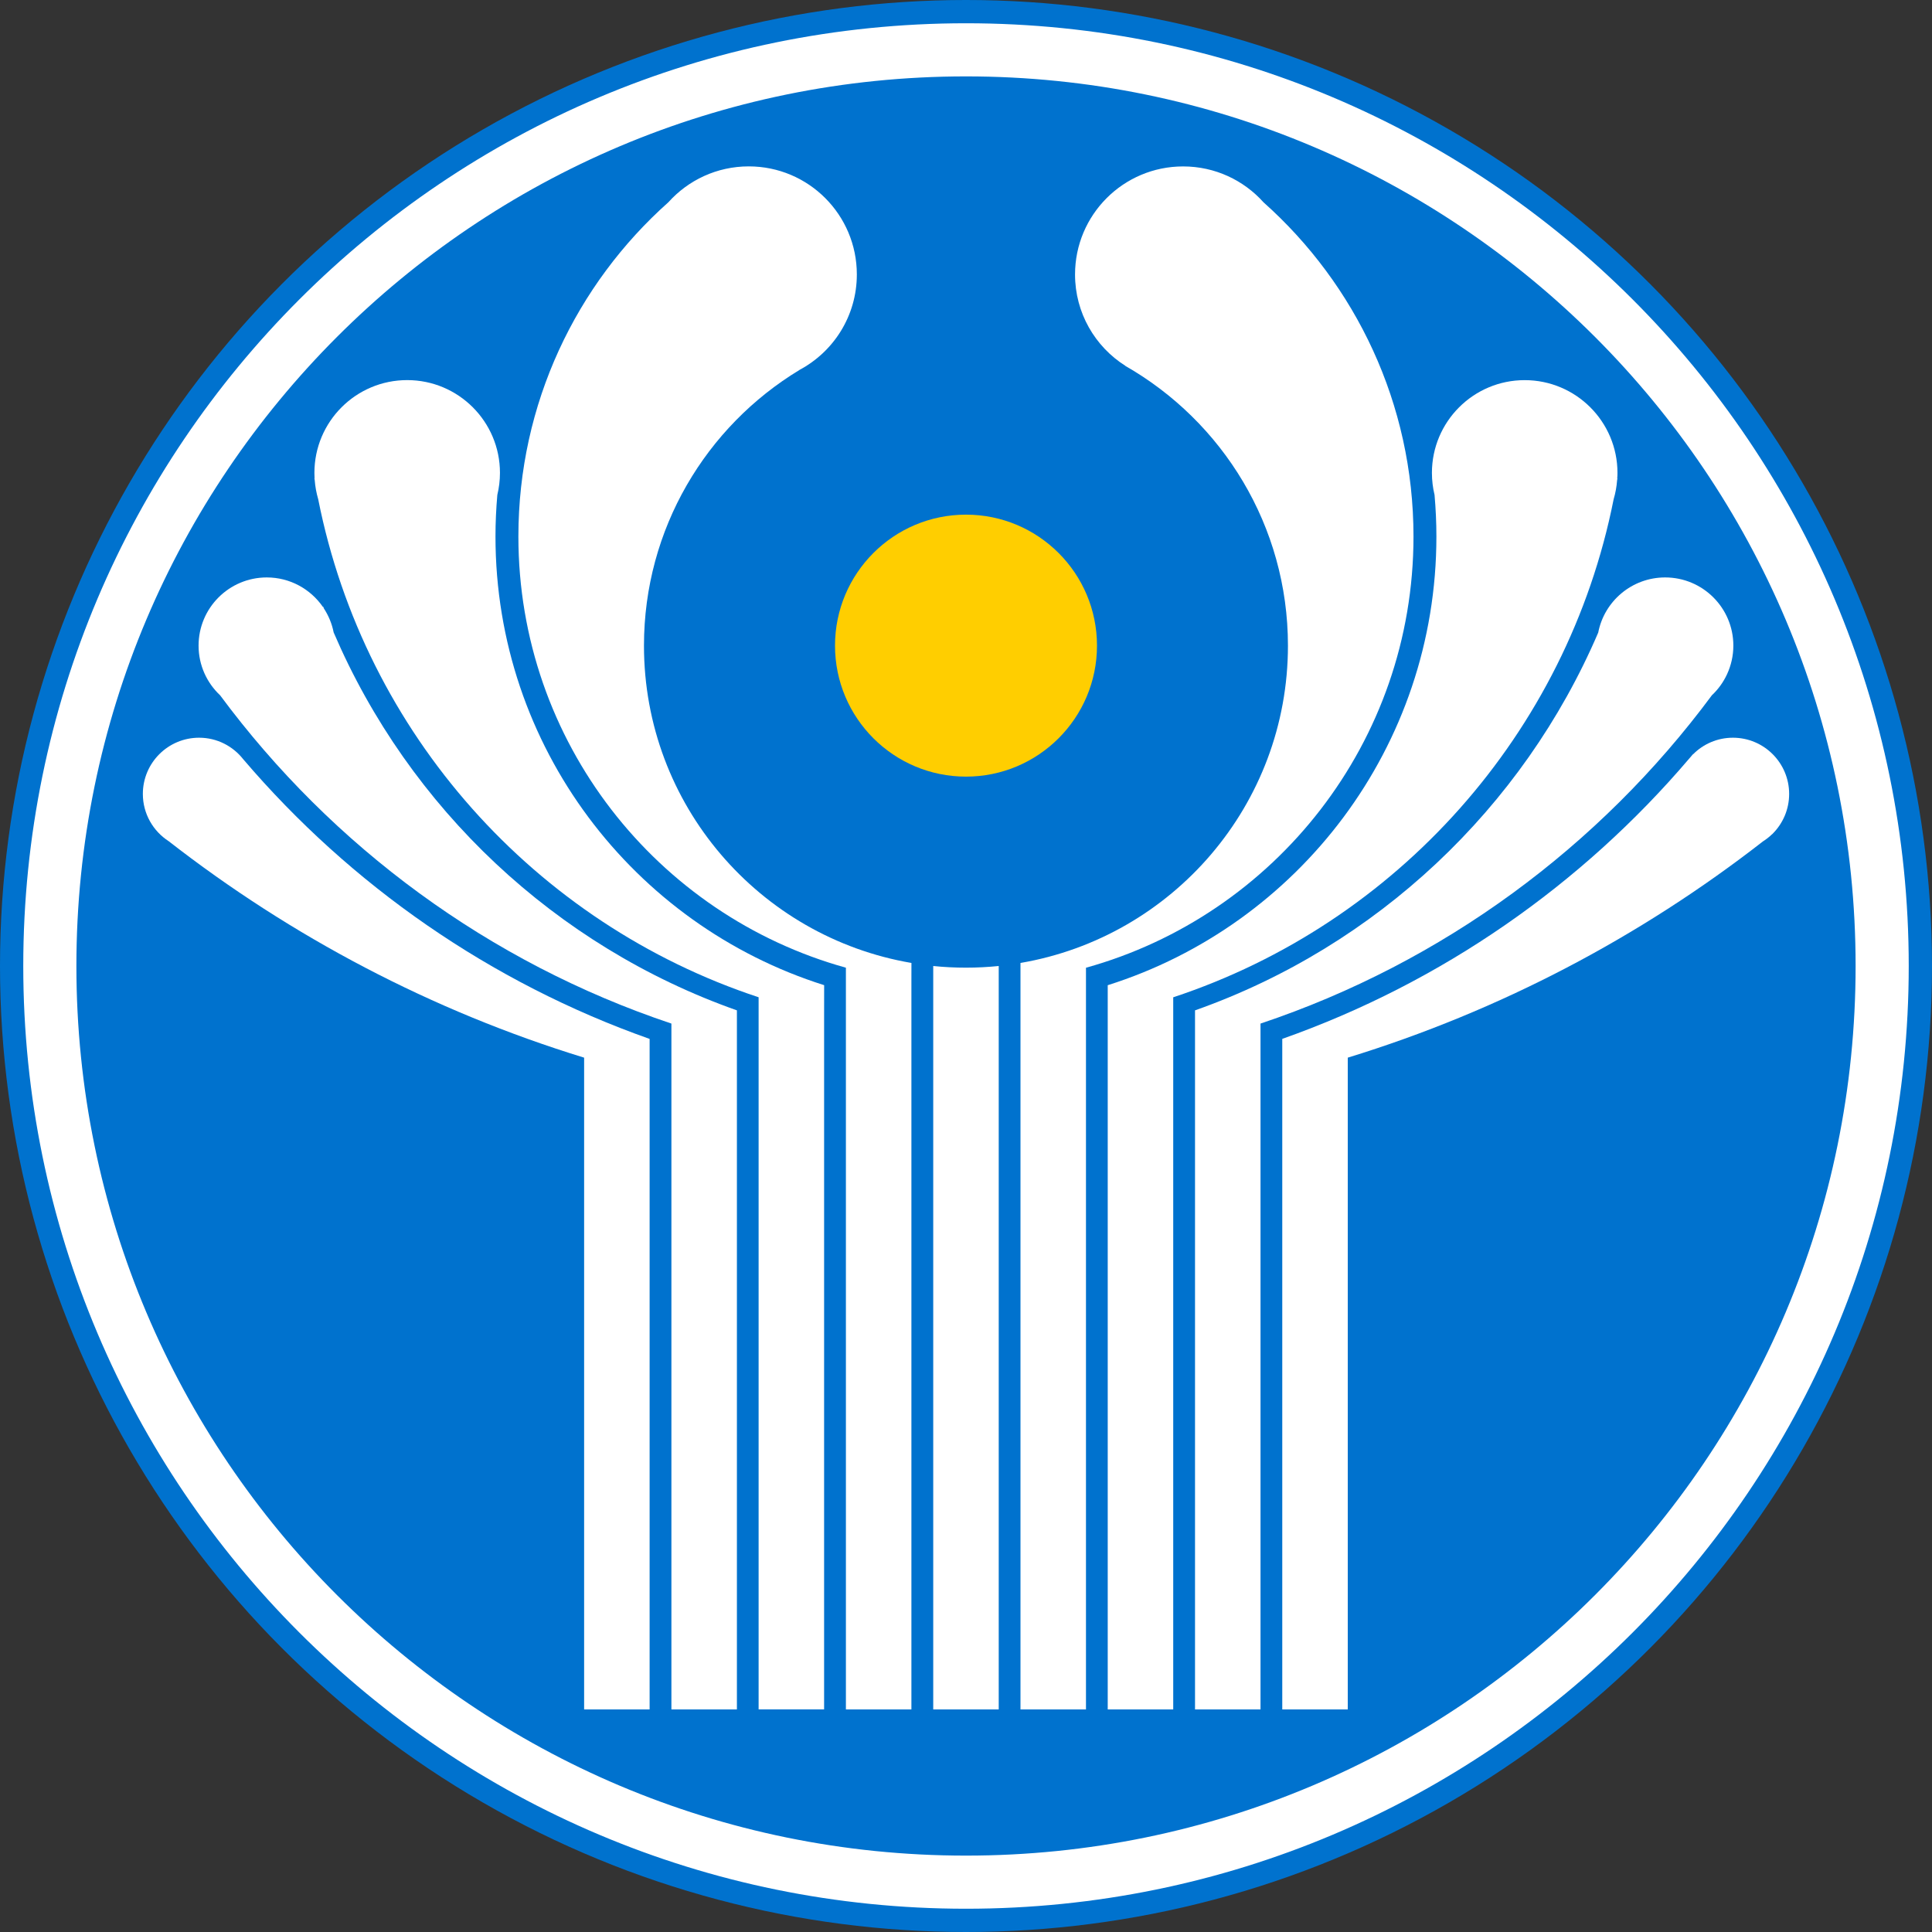
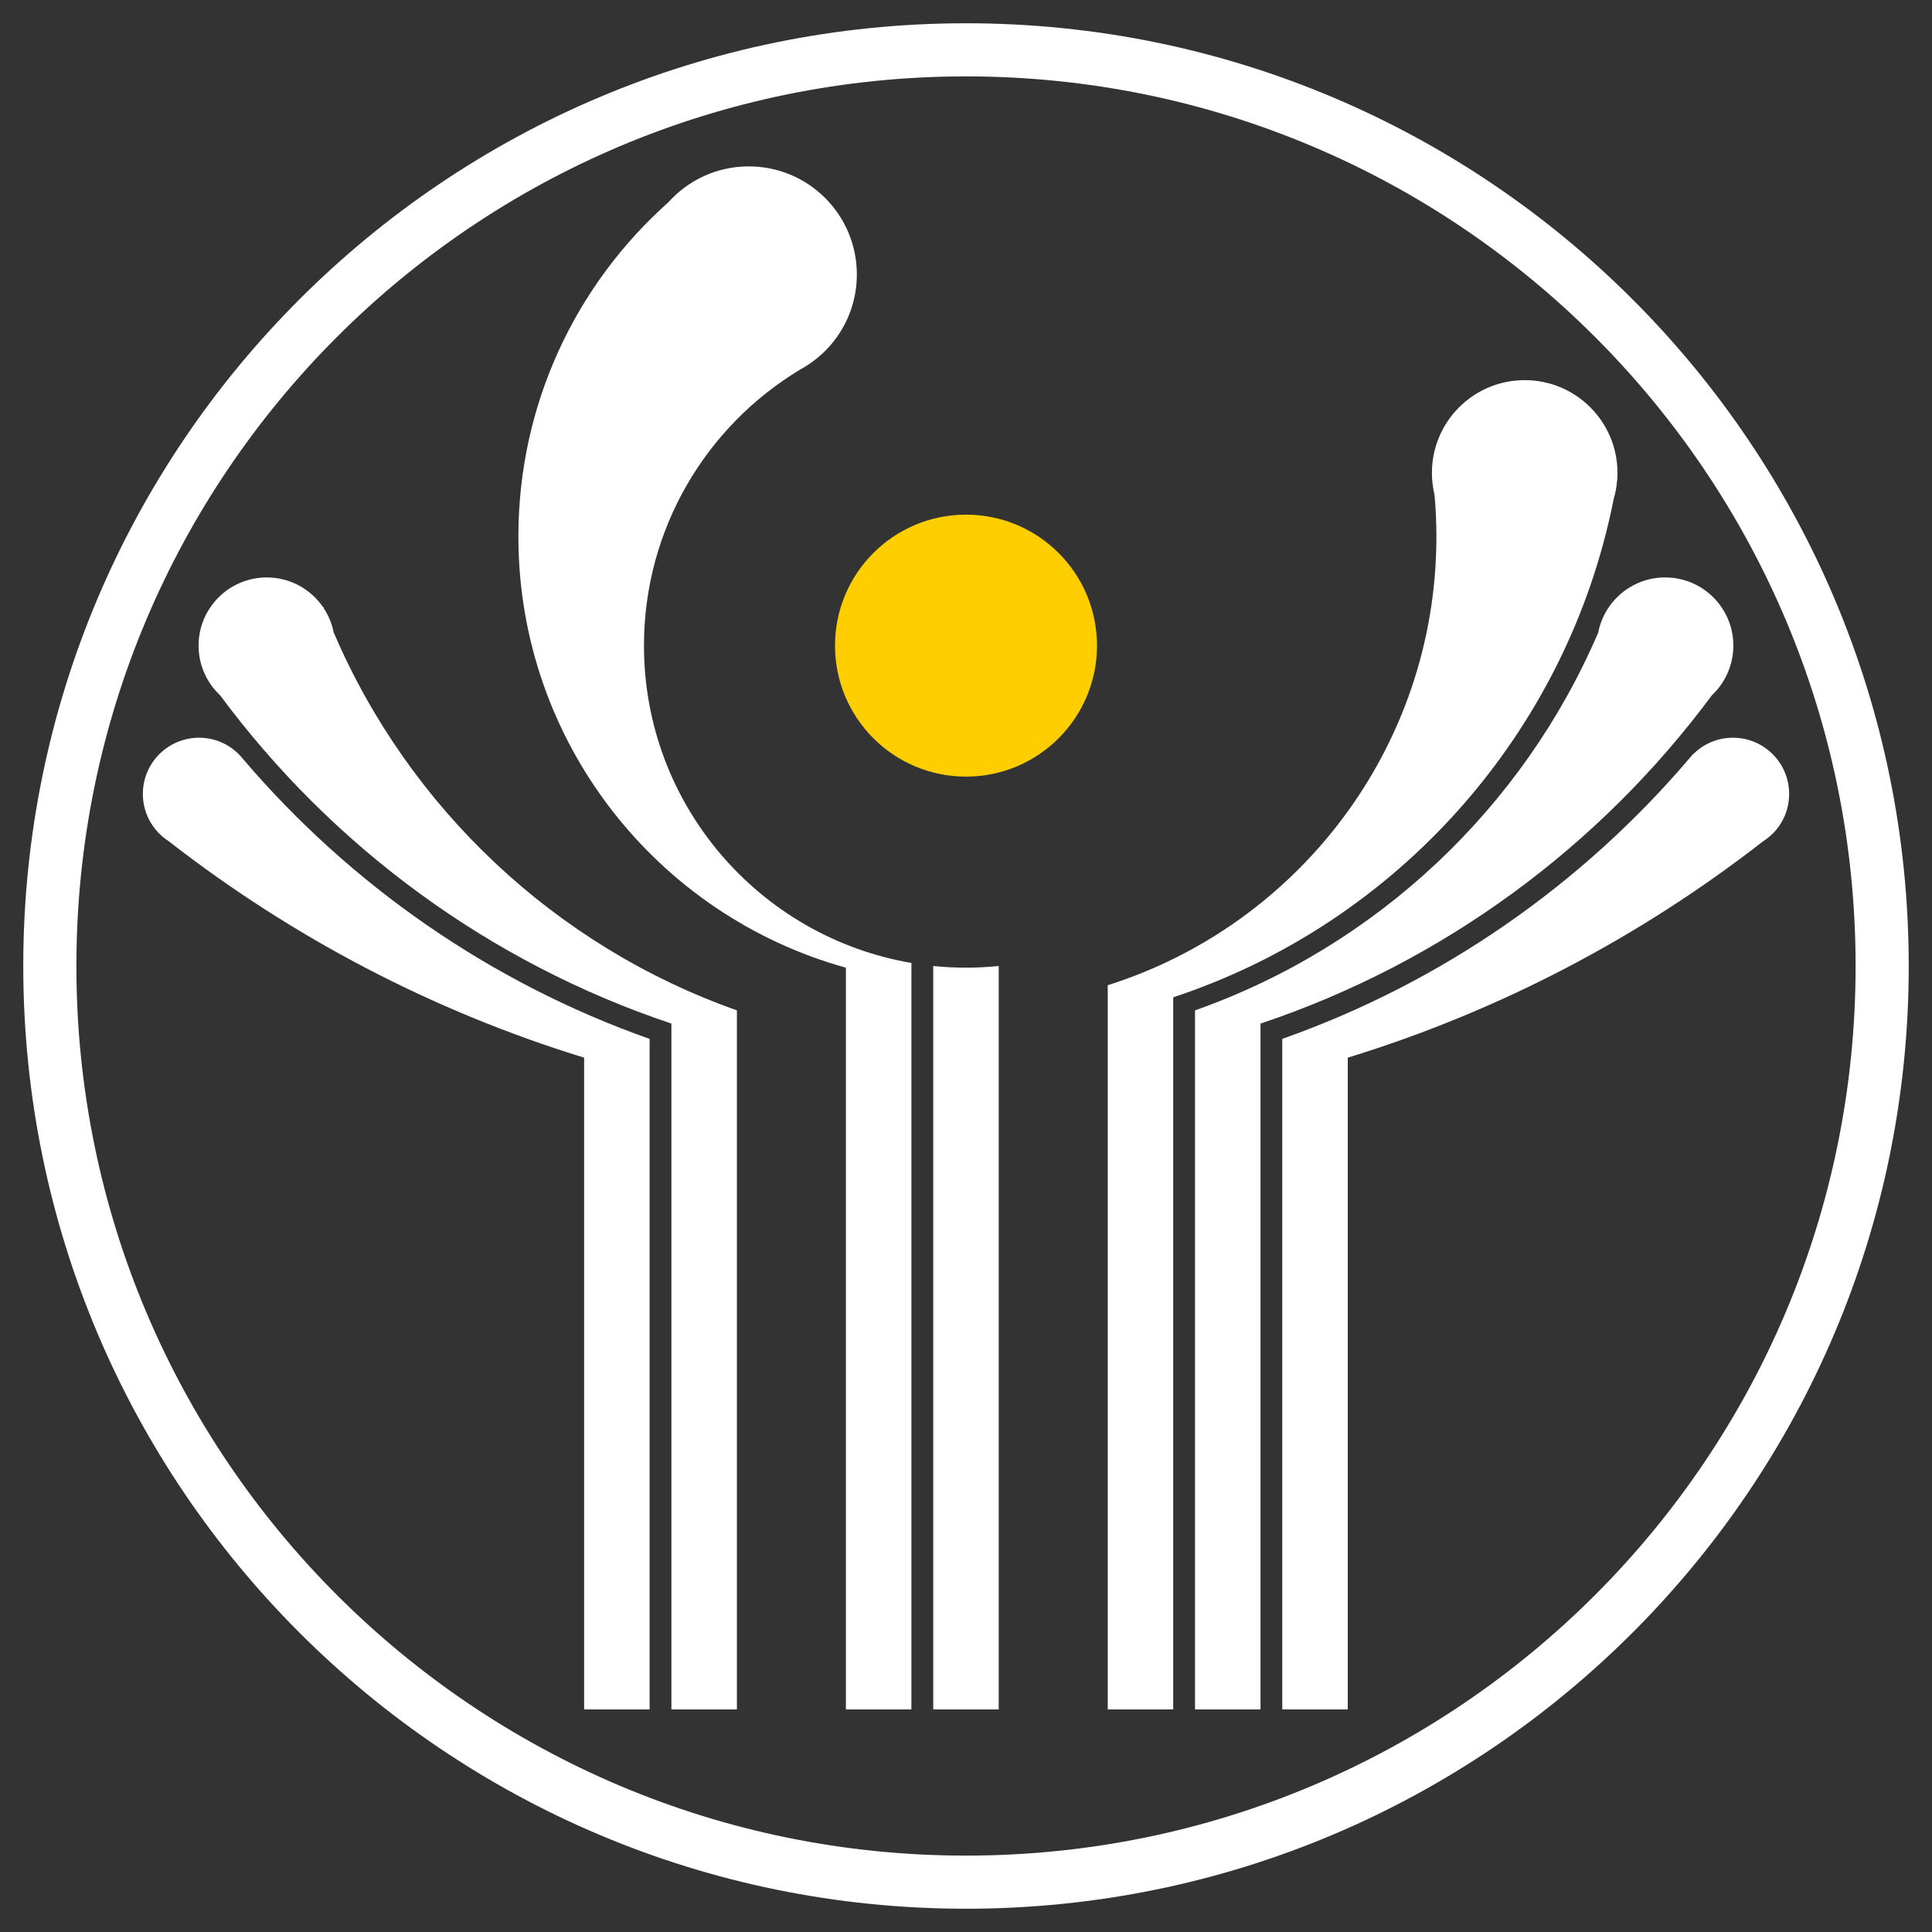
<svg xmlns="http://www.w3.org/2000/svg" version="1.1" id="Слой_1" x="0px" y="0px" viewBox="0 0 5000 5000" style="enable-background:new 0 0 5000 5000;" xml:space="preserve">
  <rect x="0" y="0" width="5000" height="5000" fill="#333333" stroke="none" />
  <style type="text/css">
	.st0{fill:#0072CE;}
	.st1{fill:#FFFFFF;}
	.st2{fill:#FFCE00;}
</style>
  <g>
    <g>
-       <circle class="st0" cx="2500" cy="2500" r="2500" />
      <path class="st1" d="M2500,60.2C1152.6,60.2,60.2,1152.6,60.2,2500S1152.6,4939.8,2500,4939.8S4939.8,3847.4,4939.8,2500    S3847.4,60.2,2500,60.2z M2500,4802.3c-1271.5,0-2302.3-1030.8-2302.3-2302.3S1228.5,197.7,2500,197.7S4802.3,1228.5,4802.3,2500    S3771.5,4802.3,2500,4802.3z" />
    </g>
    <g>
      <g>
        <path class="st1" d="M4630.3,2054.7c0-80.3-65.1-145.5-145.5-145.5c-40.2,0-76.6,16.3-102.9,42.7l-0.3-0.3     c-2.6,3.1-5.3,6.2-7.9,9.3c-0.5,0.6-1.1,1.3-1.7,1.9c-278.3,326.9-640.6,580-1053.5,725.8v0l0,0V4424H3488V2737.2     c393.9-121,756.9-312.5,1074.4-559.6c8.3-5.3,16.1-11.3,23.1-18.1c0.7-0.6,1.5-1.1,2.2-1.7l-0.1-0.1     C4614,2131.3,4630.3,2094.9,4630.3,2054.7z" />
        <path class="st1" d="M4485.9,1670.9c0-97.5-79-176.5-176.5-176.5c-85.9,0-157.5,61.4-173.2,142.7     c-195,454.8-574,811.9-1043.5,977.7v7.6l0,0V4424h169.5V2649c471.6-157.8,877.9-458,1168.1-849.6c16.3-15.3,29.6-33.7,39.2-54.3     c0.1-0.2,0.2-0.3,0.3-0.5l-0.1,0C4480,1722.2,4485.9,1697.3,4485.9,1670.9z" />
        <path class="st1" d="M4186,1223.9c0-132.6-107.5-240.1-240.1-240.1c-132.6,0-240.1,107.5-240.1,240.1c0,19.6,2.4,38.6,6.8,56.9     c3.1,35.5,4.8,71.4,4.8,107.7c0,544.5-357.5,1005.5-850.6,1161.2v2.6l0,0V4424h169.5V2581c578.1-191,1019.6-682.2,1139.8-1289     c4.7-15.8,7.7-32.3,9-49.3c0.3-1.5,0.5-3.1,0.8-4.6h-0.5C4185.8,1233.4,4186,1228.7,4186,1223.9z" />
-         <path class="st1" d="M3658.1,1388.5c0-343.9-150-652.6-388-864.8c-51.2-57.1-125.5-93-208.2-93c-154.5,0-279.7,125.2-279.7,279.7     c0,99.4,51.9,186.7,130.1,236.2l-0.2,0.2c251.4,143.5,421.1,413.9,421.1,724.1c0,412.1-299.2,754.1-692.2,821.2v45.9l0,0V4424     h169.5V2504.5C3299.3,2368.7,3658.1,1920.5,3658.1,1388.5z" />
        <path class="st1" d="M2499.9,2504.3c-28.6,0-56.9-1.4-84.7-4.3v1924h169.5c0-641.3,0-1282.7,0-1924     C2556.7,2502.8,2528.5,2504.3,2499.9,2504.3z" />
        <path class="st1" d="M2358.8,2492.1c-393-67.1-692.2-409.1-692.2-821.2c0-302.5,161.2-567.4,402.4-713.4l-0.1-0.1     c88.4-47,148.6-140,148.6-247.1c0-154.5-125.2-279.7-279.7-279.7c-82.6,0-156.8,35.8-208,92.8c-238.1,212.1-388.2,521-388.2,865     c0,532.1,358.8,980.3,847.6,1116V4424h169.5V2538.1l0,0L2358.8,2492.1L2358.8,2492.1z" />
-         <path class="st1" d="M2132.9,2549.6c-493.1-155.7-850.6-616.7-850.6-1161.2c0-36.3,1.7-72.2,4.8-107.7     c4.4-18.2,6.8-37.3,6.8-56.9c0-132.6-107.5-240.1-240.1-240.1c-132.6,0-240.1,107.5-240.1,240.1c0,4.8,0.2,9.5,0.4,14.2h-0.4     c0.3,1.5,0.5,3.1,0.8,4.6c1.3,17,4.4,33.4,9,49.3c120.2,606.8,561.7,1098.1,1139.8,1289v1843h169.5V2627.4l0,0L2132.9,2549.6     L2132.9,2549.6z" />
        <path class="st1" d="M863.5,1636.7c-4.4-22.5-13.2-43.5-25.3-62.1c-0.6-1.5-1.2-3-1.8-4.6l-0.8,0.6c-31.9-46-85-76.2-145.2-76.2     c-97.5,0-176.5,79-176.5,176.5c0,50.8,21.5,96.4,55.8,128.6C859.8,2191,1266,2491.2,1737.6,2649v1775h169.5V2698.8v-76.4v-7.6     C1437.5,2449,1058.5,2091.6,863.5,1636.7z" />
        <path class="st1" d="M1681.2,2688.7L1681.2,2688.7c-412.1-145.6-773.8-398-1051.8-723.9c-26.6-33.8-67.8-55.6-114.2-55.6     c-80.3,0-145.5,65.1-145.5,145.5c0,51.3,26.6,96.3,66.7,122.2c317.8,247.4,681.1,439.2,1075.3,560.3V4424h169.5V2688.7     L1681.2,2688.7z" />
      </g>
      <circle class="st2" cx="2500" cy="1670.9" r="339" />
    </g>
  </g>
</svg>